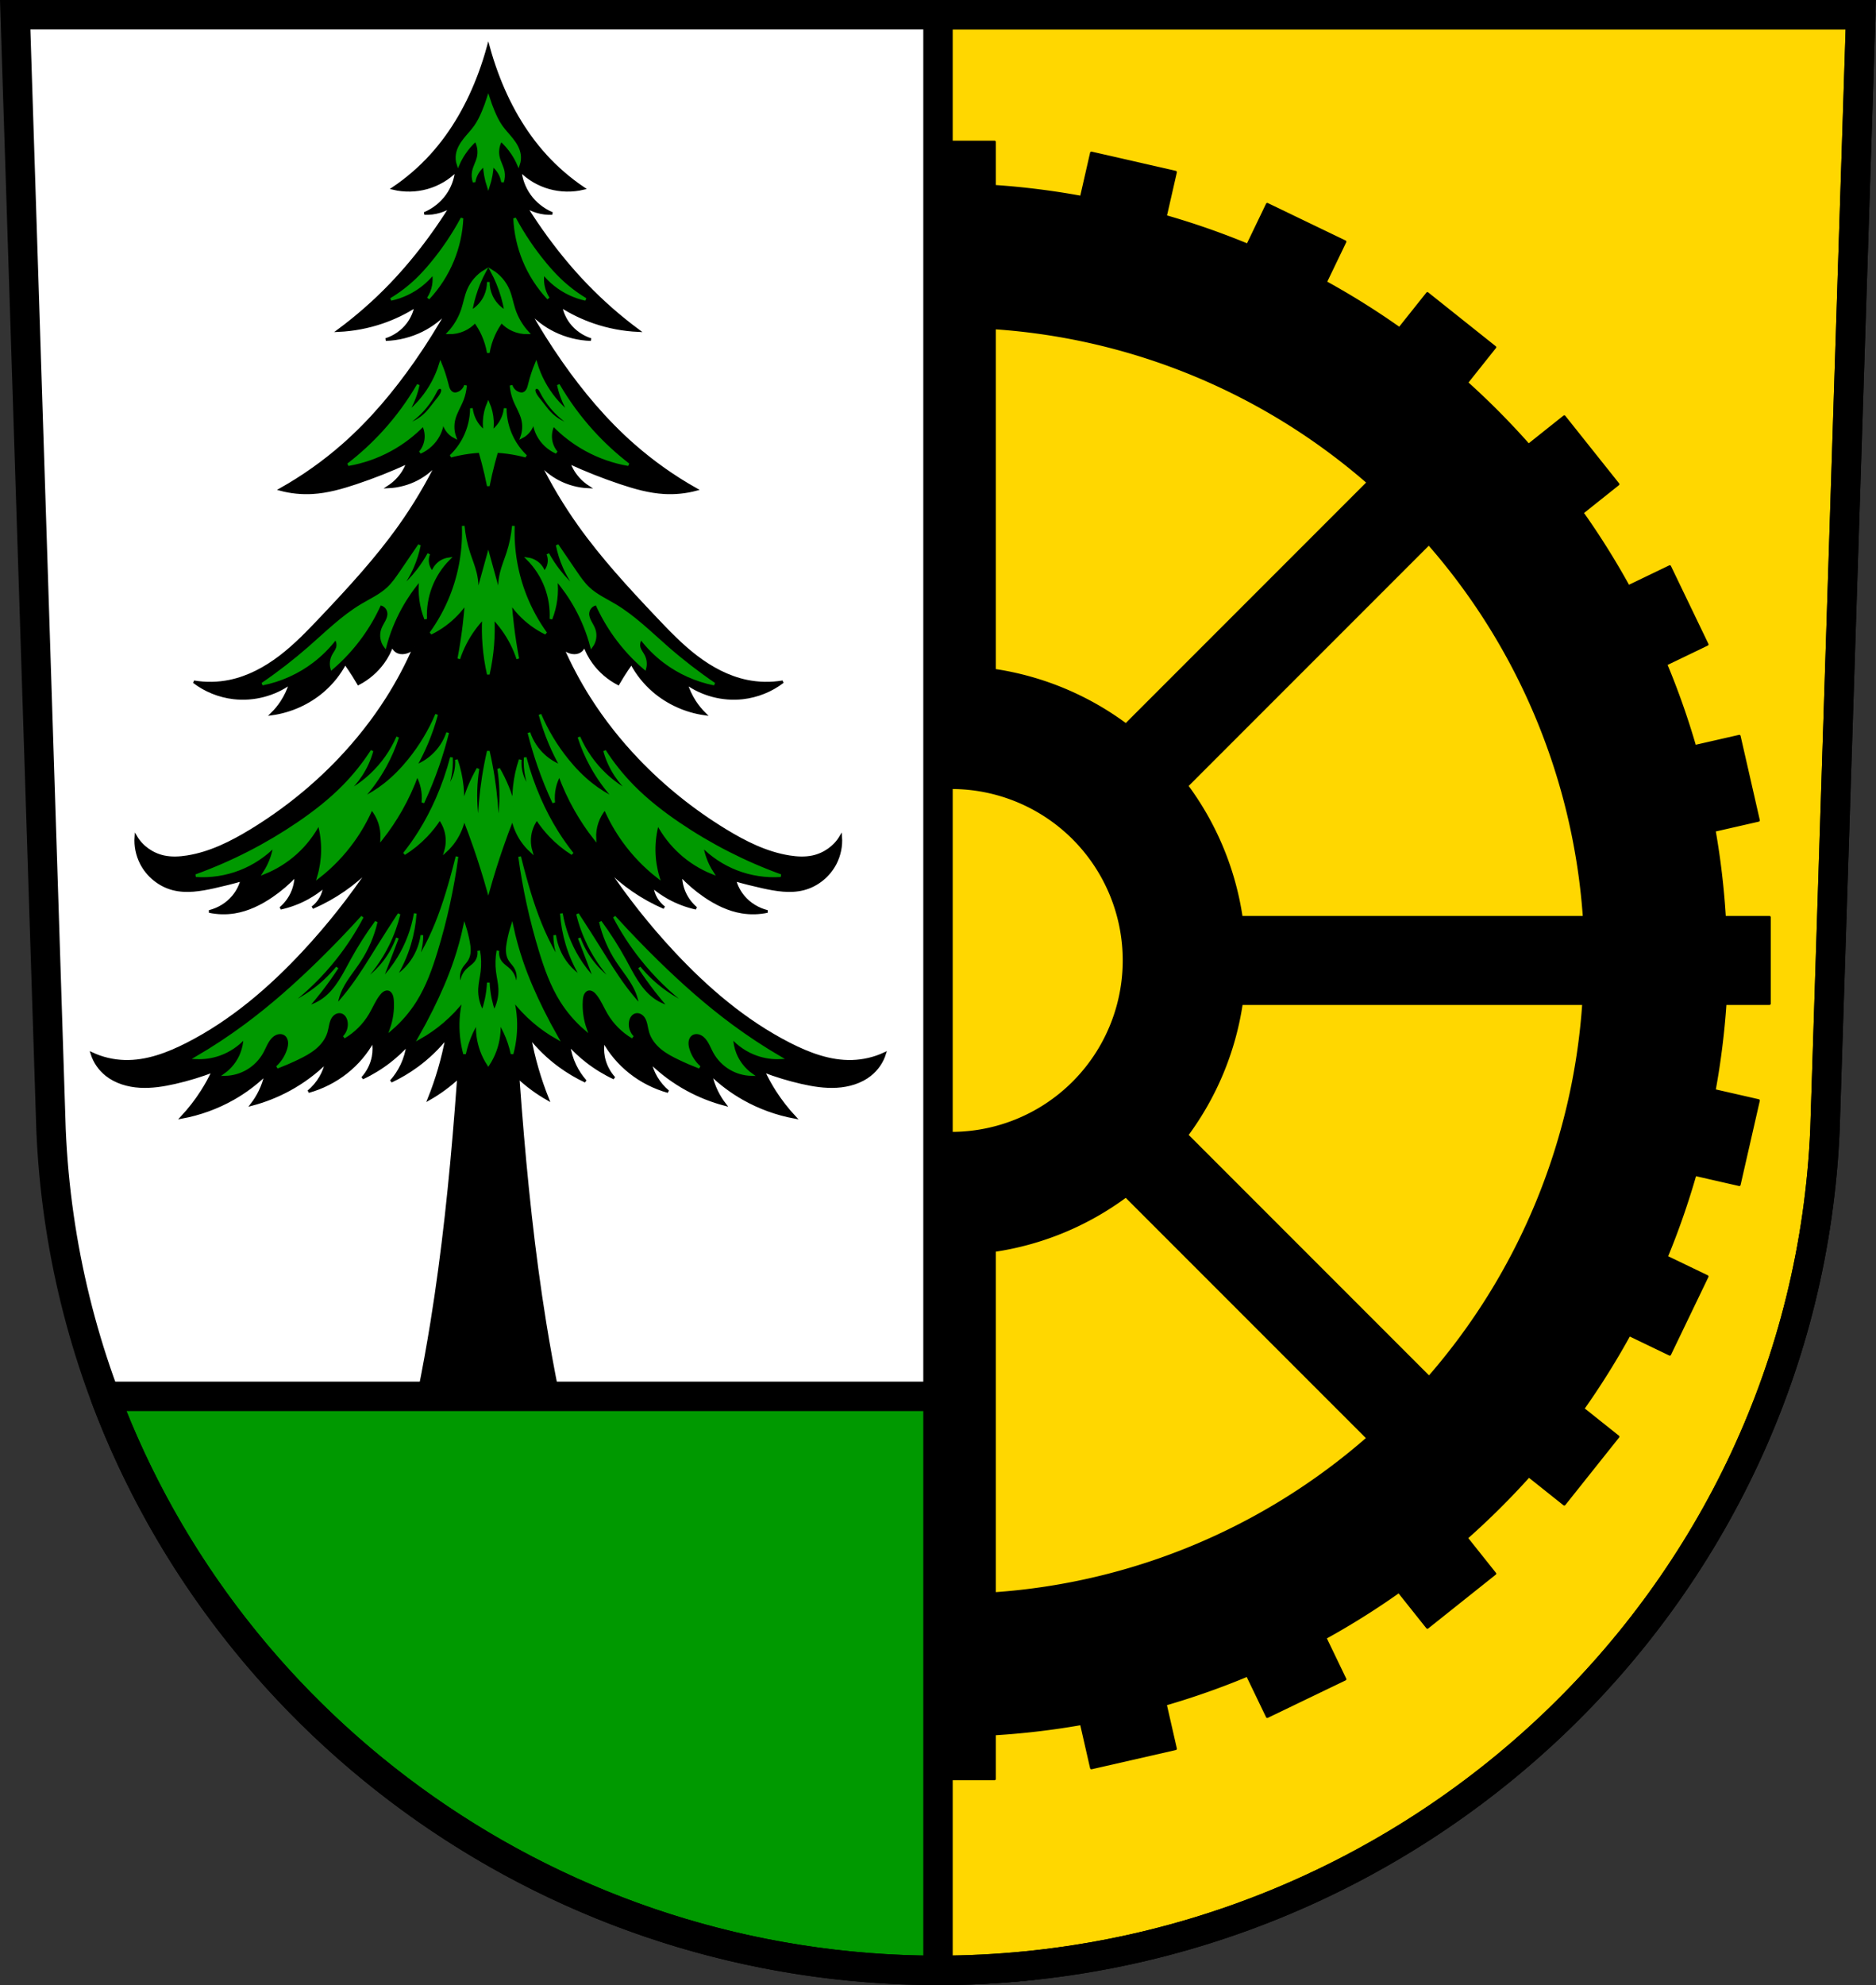
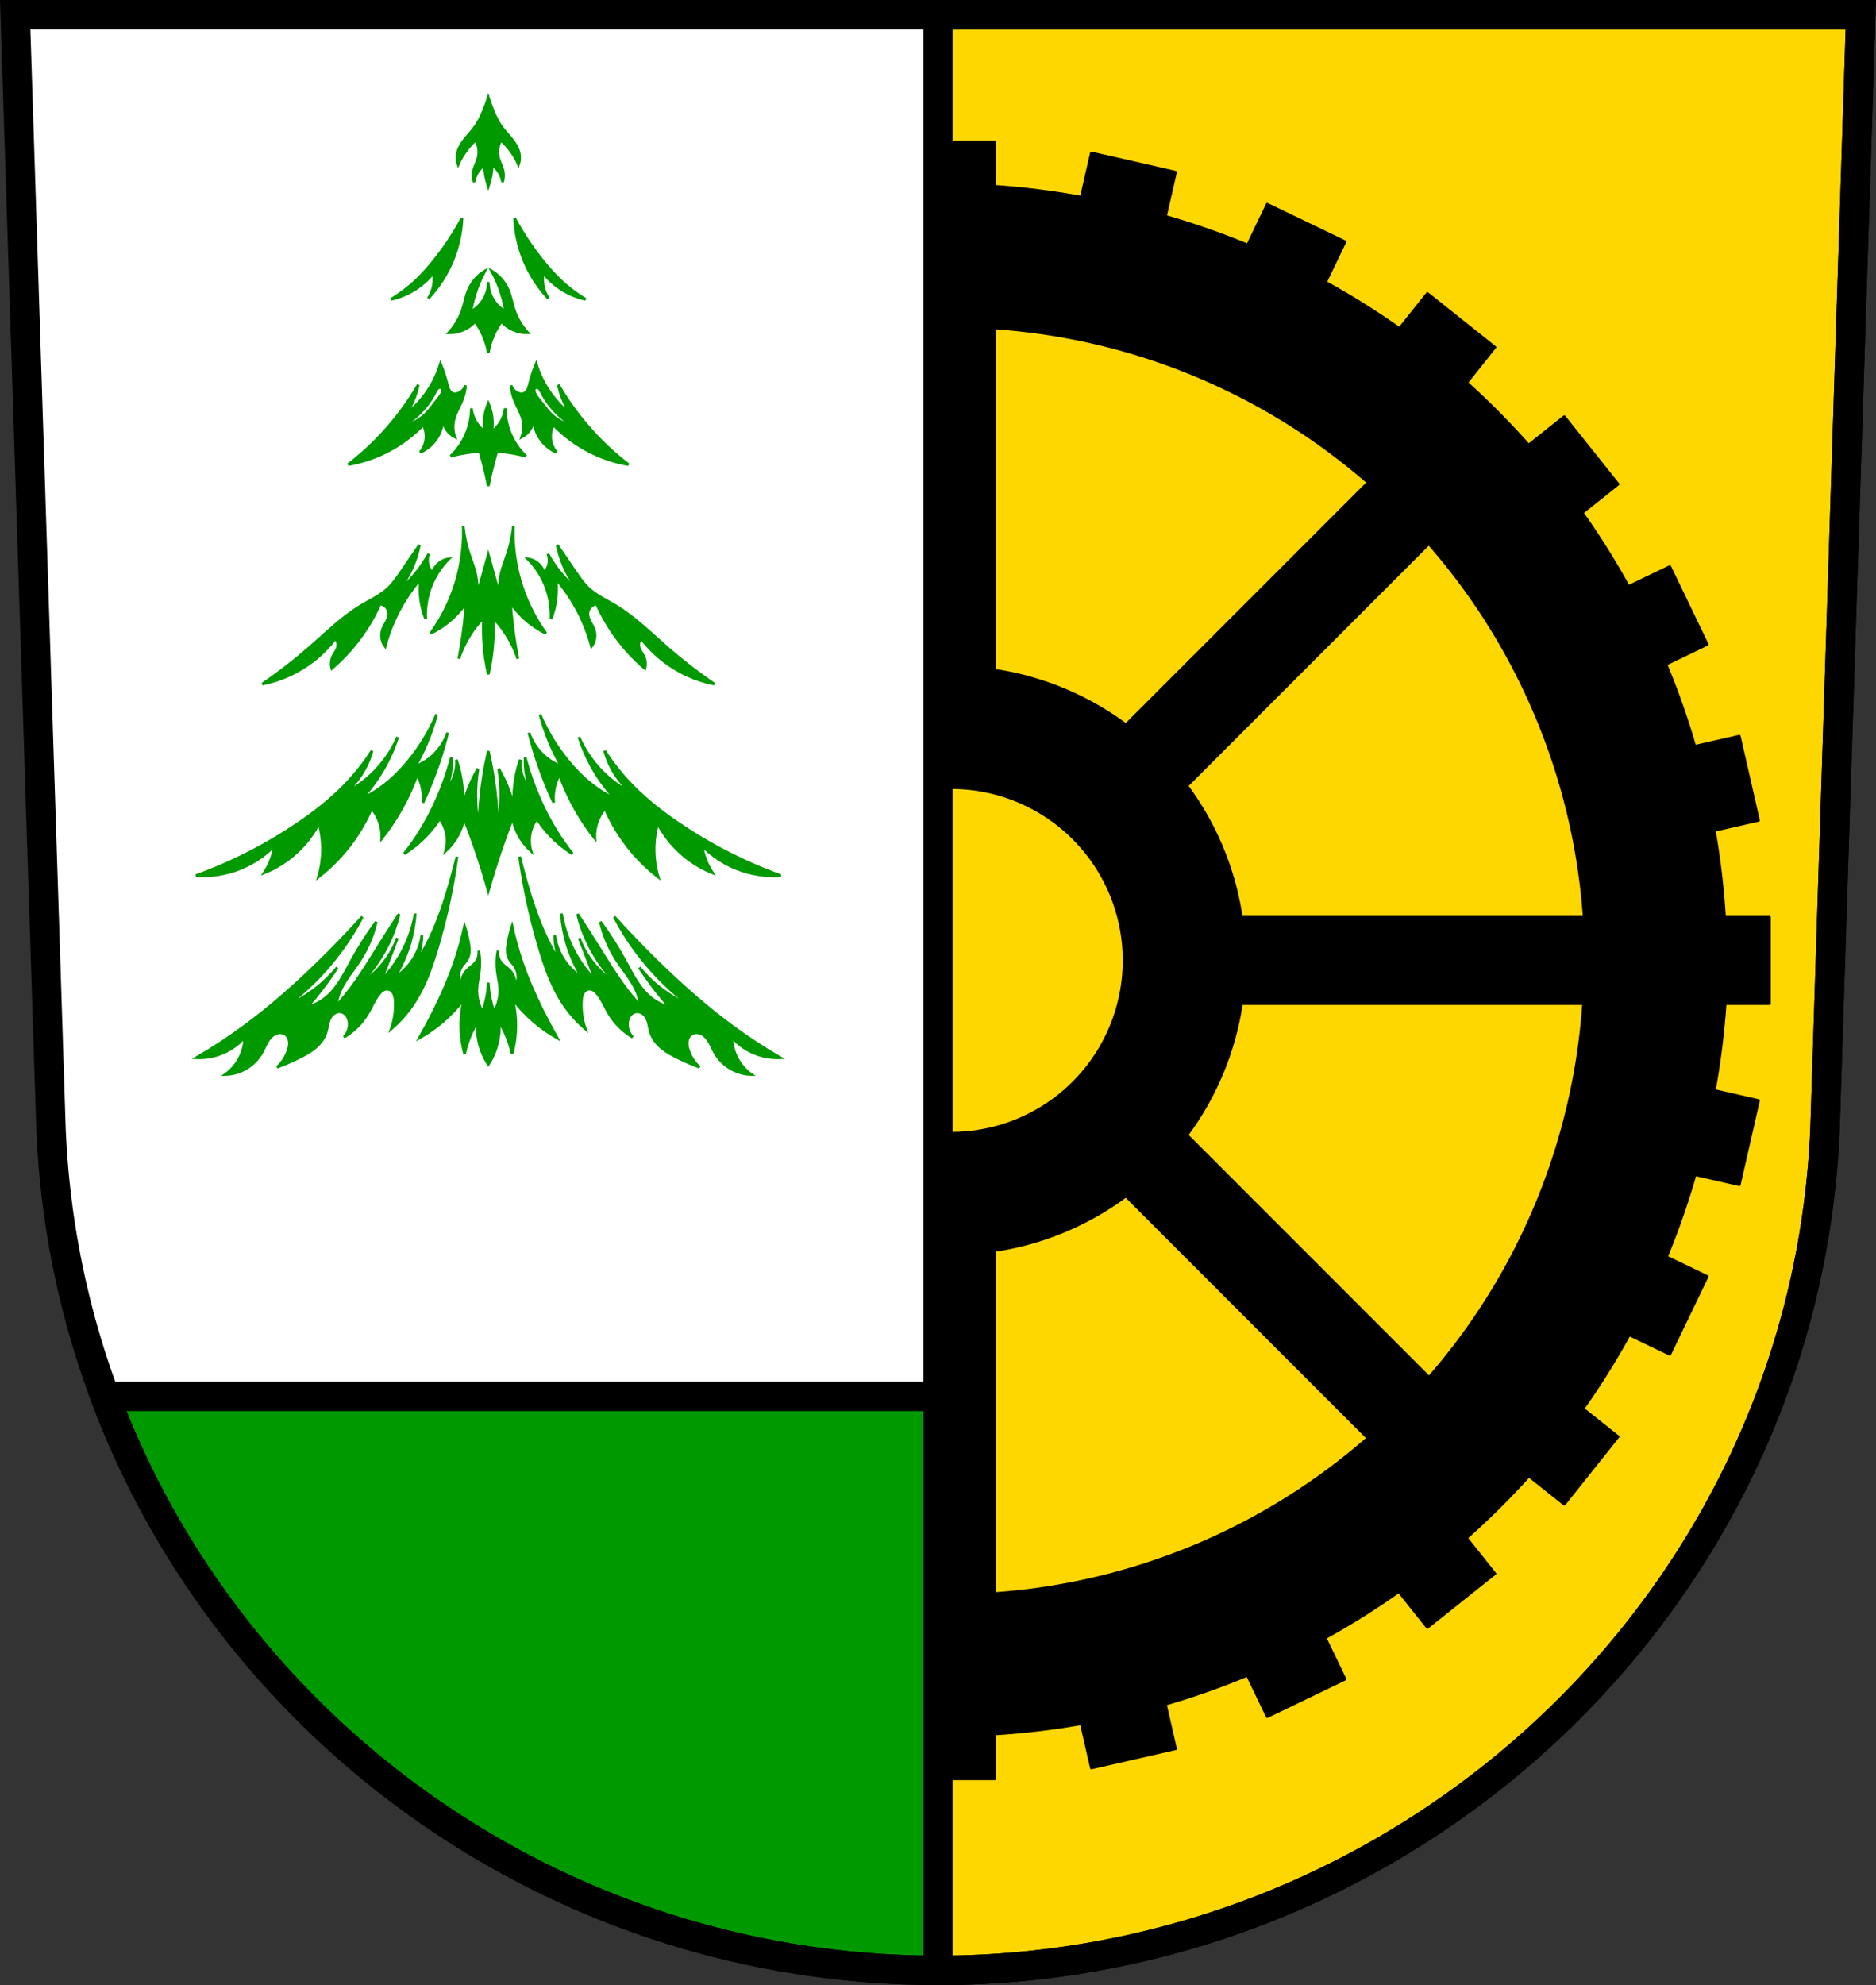
<svg xmlns="http://www.w3.org/2000/svg" version="1.1" id="svg11107" viewBox="0 0 701.334 741.769" height="209.344mm" width="197.932mm">
  <rect x="0" y="0" width="701.334" height="741.769" fill="#333333" stroke="none" />
  <defs id="defs11109">
    
    
    
    
    
    
    
    
    
    
    
    
    
    
    
    
    
    
    
    
    
    
    
    
    
    
    
    
    
    
  </defs>
  <g transform="translate(-7.447,-10.621)" id="layer1">
    <path id="path10563-0-0" d="m 13.126,16.121 13.398,416.624 c 7.415,175.25 153.92,314.046 331.589,314.144 177.51,-0.215 324.069,-139.061 331.589,-314.144 l 13.398,-416.624 -344.979,0 z" style="fill:#ffffff;fill-rule:evenodd;stroke:none;stroke-width:11;stroke-opacity:1" />
-     <path id="path12758" transform="translate(7.447,10.621)" d="M 182.551 17.354 C 181.633 20.737 180.561 24.08 179.342 27.373 C 175.202 38.559 169.288 49.224 161.158 58.143 C 156.953 62.755 152.175 66.879 146.959 70.4 C 151.117 71.4 155.55 71.316 159.664 70.16 C 163.829 68.99 167.657 66.723 170.625 63.67 C 170.332 67.016 169.116 70.283 167.137 73.045 C 165.03 75.985 162.063 78.344 158.668 79.775 C 160.602 79.853 162.548 79.609 164.396 79.055 C 165.891 78.607 167.32 77.957 168.631 77.131 C 166.125 81.15 163.466 85.081 160.66 88.91 C 156.157 95.055 151.275 100.945 145.965 106.457 C 139.995 112.654 133.487 118.369 126.533 123.523 C 132.133 123.267 137.693 122.21 142.975 120.398 C 147.359 118.894 151.55 116.871 155.428 114.389 C 154.98 116.813 153.95 119.135 152.439 121.119 C 150.401 123.796 147.486 125.843 144.219 126.889 C 148.886 126.735 153.516 125.577 157.672 123.523 C 161.483 121.64 164.894 119.007 167.635 115.832 C 163.897 122.508 159.821 129.009 155.428 135.303 C 147.575 146.554 138.67 157.179 128.275 166.311 C 121.102 172.612 113.241 178.181 104.861 182.896 C 108.743 183.925 112.8 184.333 116.818 184.098 C 122.365 183.773 127.757 182.242 133.01 180.492 C 139.631 178.286 146.121 175.717 152.439 172.801 C 151.999 174.06 151.413 175.272 150.695 176.406 C 149.308 178.6 147.424 180.501 145.215 181.936 C 148.948 181.76 152.638 180.766 155.926 179.051 C 158.901 177.498 161.548 175.358 163.65 172.801 C 159.573 181.075 154.82 189.04 149.451 196.598 C 140.74 208.861 130.451 219.996 120.057 230.971 C 115.258 236.037 110.406 241.103 104.83 245.365 C 99.255 249.628 92.883 253.088 85.928 254.527 C 81.516 255.441 76.921 255.523 72.477 254.768 C 76.752 258.056 81.994 260.163 87.424 260.777 C 94.865 261.619 102.612 259.598 108.598 255.25 C 107.863 257.704 106.769 260.058 105.359 262.221 C 104.287 263.865 103.032 265.399 101.623 266.787 C 108.709 265.796 115.471 262.744 120.803 258.133 C 124.174 255.217 126.979 251.693 129.025 247.797 C 130.155 249.367 131.235 250.972 132.264 252.605 C 132.863 253.557 133.442 254.519 134.006 255.49 C 137.66 253.584 140.844 250.843 143.223 247.557 C 144.717 245.493 145.896 243.218 146.711 240.826 C 146.766 241.457 147.008 242.073 147.402 242.58 C 147.796 243.087 148.339 243.483 148.951 243.711 C 149.899 244.064 150.972 244.003 151.941 243.711 C 153.1 243.362 154.15 242.687 154.93 241.789 C 152.04 248.438 148.623 254.871 144.717 261.018 C 139.534 269.172 133.494 276.814 126.781 283.854 C 117.092 294.014 105.997 302.919 93.9 310.295 C 86.522 314.794 78.598 318.785 69.986 320.15 C 67.101 320.608 64.122 320.762 61.268 320.15 C 56.91 319.218 53.012 316.442 50.805 312.699 C 50.556 316.077 51.252 319.515 52.799 322.555 C 55.157 327.19 59.579 330.858 64.754 332.17 C 69.708 333.426 74.955 332.547 79.949 331.447 C 83.465 330.673 86.957 329.793 90.414 328.805 C 89.82 331.081 88.706 333.23 87.176 335.055 C 84.905 337.762 81.707 339.731 78.207 340.582 C 81.307 341.246 84.541 341.328 87.674 340.822 C 92.74 340.004 97.434 337.68 101.623 334.812 C 104.892 332.575 107.904 329.991 110.59 327.121 C 110.594 329.433 110.081 331.744 109.096 333.852 C 108.111 335.956 106.658 337.855 104.861 339.381 C 108.438 338.596 111.892 337.295 115.074 335.535 C 117.298 334.306 119.387 332.852 121.301 331.207 C 121.14 332.808 120.628 334.376 119.807 335.775 C 119.048 337.069 118.027 338.219 116.818 339.141 C 120.932 337.36 124.861 335.182 128.527 332.65 C 132.122 330.168 135.461 327.345 138.488 324.236 C 131.069 335.349 122.733 345.891 113.58 355.727 C 100.977 369.27 86.66 381.586 69.986 390.1 C 62.726 393.807 54.781 396.822 46.57 396.59 C 42.352 396.47 38.161 395.48 34.363 393.705 C 35.326 396.793 37.26 399.594 39.844 401.639 C 43.312 404.384 47.821 405.703 52.299 405.965 C 56.736 406.225 61.176 405.509 65.502 404.521 C 70.336 403.418 75.087 401.971 79.701 400.195 C 78.465 402.844 77.05 405.415 75.467 407.887 C 73.281 411.299 70.777 414.522 67.994 417.502 C 74.737 416.255 81.256 413.887 87.176 410.531 C 91.628 408.008 95.74 404.929 99.381 401.396 C 98.907 403.636 98.15 405.82 97.137 407.887 C 96.307 409.579 95.307 411.193 94.15 412.695 C 99.011 411.411 103.706 409.549 108.1 407.166 C 113.228 404.385 117.94 400.893 122.049 396.83 C 121.616 398.849 120.857 400.804 119.807 402.6 C 118.641 404.593 117.118 406.389 115.324 407.887 C 120.497 406.442 125.36 403.972 129.523 400.676 C 133.611 397.439 137.019 393.41 139.486 388.898 C 139.865 390.879 139.865 392.927 139.486 394.908 C 138.928 397.833 137.536 400.605 135.502 402.84 C 139.137 401.139 142.571 399.038 145.715 396.59 C 148.14 394.702 150.393 392.607 152.439 390.34 C 152.113 392.995 151.355 395.601 150.199 398.031 C 149.168 400.2 147.822 402.229 146.213 404.041 C 149.636 402.43 152.893 400.497 155.926 398.273 C 160.112 395.205 163.867 391.585 167.051 387.549 C 166.315 391.556 165.372 395.529 164.23 399.447 C 163.125 403.243 161.833 406.989 160.357 410.666 C 164.361 408.39 168.08 405.651 171.42 402.533 C 171.137 406.482 170.842 410.43 170.531 414.377 C 168.427 441.077 165.667 467.742 161.396 494.182 C 159.968 503.026 158.372 511.843 156.59 520.623 C 155.252 527.216 153.81 533.787 152.264 540.334 L 182.551 532.162 L 212.838 540.334 C 211.292 533.787 209.848 527.216 208.51 520.623 C 206.728 511.843 205.131 503.026 203.703 494.182 C 199.433 467.742 196.672 441.077 194.568 414.377 C 194.257 410.429 193.962 406.481 193.68 402.531 C 197.02 405.65 200.74 408.389 204.744 410.666 C 203.268 406.989 201.977 403.243 200.871 399.447 C 199.73 395.529 198.787 391.556 198.051 387.549 C 201.235 391.585 204.99 395.205 209.176 398.273 C 212.208 400.497 215.465 402.43 218.889 404.041 C 217.28 402.229 215.935 400.2 214.904 398.031 C 213.749 395.601 212.989 392.995 212.662 390.34 C 214.709 392.607 216.961 394.702 219.387 396.59 C 222.531 399.038 225.964 401.139 229.6 402.84 C 227.566 400.605 226.174 397.833 225.615 394.908 C 225.237 392.927 225.237 390.879 225.615 388.898 C 228.083 393.41 231.493 397.439 235.58 400.676 C 239.743 403.972 244.604 406.442 249.777 407.887 C 247.983 406.389 246.461 404.593 245.295 402.6 C 244.245 400.804 243.485 398.849 243.053 396.83 C 247.161 400.893 251.874 404.385 257.002 407.166 C 261.395 409.549 266.091 411.411 270.951 412.695 C 269.794 411.193 268.795 409.579 267.965 407.887 C 266.952 405.82 266.195 403.636 265.721 401.396 C 269.361 404.929 273.474 408.008 277.926 410.531 C 283.846 413.887 290.367 416.255 297.109 417.502 C 294.326 414.522 291.82 411.299 289.635 407.887 C 288.052 405.415 286.639 402.844 285.402 400.195 C 290.017 401.971 294.765 403.418 299.6 404.521 C 303.925 405.509 308.364 406.225 312.801 405.965 C 317.278 405.703 321.789 404.384 325.258 401.639 C 327.842 399.594 329.776 396.793 330.738 393.705 C 326.94 395.48 322.75 396.47 318.531 396.59 C 310.321 396.822 302.375 393.807 295.115 390.1 C 278.442 381.586 264.127 369.27 251.523 355.727 C 242.371 345.891 234.032 335.349 226.613 324.236 C 229.64 327.345 232.979 330.168 236.574 332.65 C 240.24 335.182 244.172 337.36 248.285 339.141 C 247.076 338.219 246.054 337.069 245.295 335.775 C 244.474 334.376 243.962 332.808 243.801 331.207 C 245.714 332.852 247.804 334.306 250.027 335.535 C 253.21 337.295 256.664 338.596 260.24 339.381 C 258.444 337.855 256.99 335.956 256.006 333.852 C 255.02 331.744 254.508 329.433 254.512 327.121 C 257.198 329.991 260.21 332.575 263.479 334.812 C 267.668 337.68 272.362 340.004 277.428 340.822 C 280.56 341.328 283.794 341.246 286.895 340.582 C 283.395 339.731 280.197 337.762 277.926 335.055 C 276.395 333.23 275.282 331.081 274.688 328.805 C 278.145 329.793 281.635 330.673 285.15 331.447 C 290.145 332.547 295.393 333.426 300.348 332.17 C 305.523 330.858 309.945 327.19 312.303 322.555 C 313.849 319.515 314.546 316.077 314.297 312.699 C 312.089 316.442 308.191 319.218 303.834 320.15 C 300.979 320.762 298.001 320.608 295.115 320.15 C 286.503 318.785 278.579 314.794 271.201 310.295 C 259.105 302.919 248.01 294.014 238.32 283.854 C 231.607 276.814 225.567 269.172 220.385 261.018 C 216.479 254.871 213.061 248.438 210.172 241.789 C 210.952 242.687 212.002 243.362 213.16 243.711 C 214.129 244.003 215.203 244.064 216.15 243.711 C 216.763 243.483 217.305 243.087 217.699 242.58 C 218.093 242.073 218.335 241.457 218.391 240.826 C 219.205 243.218 220.385 245.493 221.879 247.557 C 224.258 250.843 227.441 253.584 231.096 255.49 C 231.659 254.519 232.239 253.557 232.838 252.605 C 233.866 250.972 234.946 249.367 236.076 247.797 C 238.123 251.693 240.928 255.217 244.299 258.133 C 249.631 262.744 256.392 265.796 263.479 266.787 C 262.069 265.399 260.815 263.865 259.742 262.221 C 258.332 260.058 257.239 257.704 256.504 255.25 C 262.489 259.598 270.237 261.619 277.678 260.777 C 283.108 260.163 288.349 258.056 292.625 254.768 C 288.181 255.523 283.586 255.441 279.174 254.527 C 272.219 253.088 265.849 249.628 260.273 245.365 C 254.698 241.103 249.844 236.037 245.045 230.971 C 234.651 219.996 224.362 208.861 215.65 196.598 C 210.282 189.04 205.529 181.075 201.451 172.801 C 203.553 175.358 206.2 177.498 209.176 179.051 C 212.464 180.766 216.153 181.76 219.887 181.936 C 217.677 180.501 215.794 178.6 214.406 176.406 C 213.689 175.272 213.102 174.06 212.662 172.801 C 218.981 175.717 225.471 178.286 232.092 180.492 C 237.344 182.242 242.739 183.773 248.285 184.098 C 252.303 184.333 256.359 183.925 260.24 182.896 C 251.861 178.181 243.999 172.612 236.826 166.311 C 226.431 157.179 217.526 146.553 209.674 135.303 C 205.281 129.009 201.205 122.508 197.467 115.832 C 200.208 119.007 203.618 121.64 207.43 123.523 C 211.586 125.577 216.216 126.735 220.883 126.889 C 217.615 125.843 214.7 123.796 212.662 121.119 C 211.152 119.135 210.121 116.813 209.674 114.389 C 213.552 116.871 217.742 118.894 222.127 120.398 C 227.409 122.21 232.969 123.267 238.568 123.523 C 231.615 118.369 225.109 112.654 219.139 106.457 C 213.828 100.945 208.944 95.055 204.441 88.91 C 201.635 85.081 198.976 81.15 196.471 77.131 C 197.781 77.957 199.21 78.607 200.705 79.055 C 202.553 79.609 204.502 79.853 206.436 79.775 C 203.041 78.344 200.071 75.985 197.965 73.045 C 195.986 70.283 194.77 67.016 194.477 63.67 C 197.444 66.723 201.273 68.99 205.438 70.16 C 209.552 71.316 213.985 71.4 218.143 70.4 C 212.926 66.879 208.148 62.755 203.943 58.143 C 195.813 49.224 189.9 38.559 185.76 27.373 C 184.541 24.08 183.469 20.737 182.551 17.354 z" style="fill:#000000;fill-rule:evenodd;stroke:#000000;stroke-width:1px;stroke-linecap:butt;stroke-linejoin:miter;stroke-opacity:1" />
    <path id="rect7697-5" transform="translate(7.447,10.621)" d="M 39.258 521.777 C 86.163 647.197 208.418 736.191 350.666 736.27 C 362.543 736.255 374.276 735.6 385.844 734.375 L 385.844 521.777 L 39.258 521.777 z" style="opacity:1;fill:#009900;fill-opacity:1;fill-rule:nonzero;stroke:#000000;stroke-width:11;stroke-linecap:round;stroke-linejoin:round;stroke-miterlimit:4;stroke-dasharray:none;stroke-dashoffset:0;stroke-opacity:1" />
    <path id="rect11749" transform="translate(7.447,10.621)" d="M 350.666 5.5 L 350.666 736.27 C 528.176 736.055 674.736 597.208 682.256 422.125 L 695.654 5.5 L 350.676 5.5 L 350.666 5.5 z" style="opacity:1;fill:#ffd700;fill-opacity:1;fill-rule:nonzero;stroke:#000000;stroke-width:11;stroke-linecap:round;stroke-linejoin:round;stroke-miterlimit:4;stroke-dasharray:none;stroke-dashoffset:0;stroke-opacity:1" />
    <path id="path10563-0" d="m 13.126,16.121 13.398,416.624 c 7.415,175.25 153.92,314.046 331.589,314.144 177.51,-0.215 324.069,-139.061 331.589,-314.144 l 13.398,-416.624 -344.979,0 z" style="fill:none;fill-rule:evenodd;stroke:#000000;stroke-width:11;stroke-opacity:1" />
    <path id="path11782" d="m 668.933,353.374 -16.781,0 a 289.847,289.847 0 0 0 -3.826,-32.445 l 16.525,-3.773 -7.182,-31.449 -16.629,3.797 a 289.847,289.847 0 0 0 -10.801,-30.668 l 15.432,-7.428 -13.992,-29.068 -15.447,7.436 a 289.847,289.847 0 0 0 -17.275,-27.562 l 13.387,-10.668 -20.102,-25.229 -13.334,10.623 a 289.847,289.847 0 0 0 -23.146,-23.332 l 10.541,-13.23 -25.229,-20.102 -10.441,13.104 a 289.847,289.847 0 0 0 -27.645,-17.293 l 7.291,-15.146 -29.068,-13.99 -7.326,15.223 a 289.847,289.847 0 0 0 -30.742,-10.705 l 3.772,-16.516 -31.451,-7.182 -3.771,16.518 a 289.847,289.847 0 0 0 -32.449,-4.055 l 0,-16.547 -16.129,0 0,241.262 a 64.559,64.559 0 0 1 64.559,64.558 64.559,64.559 0 0 1 -64.559,64.561 l 0,241.262 16.129,0 0,-16.781 a 289.847,289.847 0 0 0 32.447,-3.826 l 3.773,16.525 31.451,-7.18 -3.797,-16.633 a 289.847,289.847 0 0 0 30.666,-10.799 l 7.428,15.432 29.068,-13.99 -7.436,-15.449 a 289.847,289.847 0 0 0 27.562,-17.275 l 10.668,13.387 25.229,-20.102 -10.625,-13.334 a 289.847,289.847 0 0 0 23.334,-23.147 l 13.23,10.541 20.102,-25.229 -13.104,-10.441 a 289.847,289.847 0 0 0 17.293,-27.643 l 15.146,7.291 13.992,-29.068 -15.225,-7.328 a 289.847,289.847 0 0 0 10.703,-30.742 l 16.52,3.771 7.182,-31.449 -16.52,-3.771 a 289.847,289.847 0 0 0 4.055,-32.451 l 16.547,0 0,-32.26 0,-0.002 z m -69.236,0 -128.191,0 a 109.724,109.724 0 0 0 -20.338,-49.113 l 90.447,-90.447 a 237.155,237.155 0 0 1 58.082,139.561 z m -0.238,32.262 a 237.155,237.155 0 0 1 -57.756,139.648 l -90.527,-90.527 a 109.724,109.724 0 0 0 20.369,-49.121 l 127.914,0 z m -80.568,-194.723 -90.529,90.529 a 109.724,109.724 0 0 0 -49.119,-20.369 l 0,-127.914 a 237.155,237.155 0 0 1 139.649,57.754 z m -0.088,357.094 a 237.155,237.155 0 0 1 -139.561,58.082 l 0,-128.189 a 109.724,109.724 0 0 0 49.115,-20.338 l 90.445,90.445 z" style="opacity:1;fill:#000000;fill-opacity:1;fill-rule:nonzero;stroke:#000000;stroke-width:1;stroke-linecap:round;stroke-linejoin:round;stroke-miterlimit:4;stroke-dasharray:none;stroke-dashoffset:0;stroke-opacity:1" />
    <path id="path12804-1" transform="translate(7.447,10.621)" d="M 182.551 36.486 C 181.994 38.242 181.358 39.973 180.646 41.672 C 179.832 43.617 178.911 45.531 177.693 47.252 C 176.481 48.965 174.993 50.462 173.693 52.109 C 172.394 53.757 171.26 55.617 170.932 57.689 C 170.731 58.96 170.844 60.279 171.26 61.496 C 171.897 60.03 172.666 58.622 173.557 57.295 C 174.77 55.487 176.207 53.829 177.824 52.371 C 178.953 54.334 179.291 56.738 178.744 58.936 C 178.303 60.711 177.318 62.325 176.971 64.121 C 176.722 65.406 176.815 66.755 177.234 67.994 C 177.419 66.819 177.822 65.678 178.416 64.646 C 179.078 63.497 179.977 62.486 181.041 61.693 C 181.114 62.992 181.267 64.287 181.5 65.566 C 181.755 66.967 182.107 68.349 182.551 69.701 C 182.994 68.349 183.346 66.967 183.602 65.566 C 183.835 64.287 183.988 62.992 184.061 61.693 C 185.125 62.486 186.024 63.497 186.686 64.646 C 187.279 65.678 187.682 66.819 187.867 67.994 C 188.287 66.755 188.379 65.406 188.131 64.121 C 187.783 62.325 186.799 60.711 186.357 58.936 C 185.811 56.738 186.148 54.334 187.277 52.371 C 188.895 53.829 190.332 55.487 191.545 57.295 C 192.435 58.622 193.205 60.03 193.842 61.496 C 194.257 60.279 194.371 58.96 194.17 57.689 C 193.842 55.617 192.708 53.757 191.408 52.109 C 190.109 50.462 188.62 48.965 187.408 47.252 C 186.19 45.531 185.27 43.617 184.455 41.672 C 183.743 39.973 183.107 38.242 182.551 36.486 z M 172.715 81.578 C 169.484 87.587 165.653 93.274 161.297 98.525 C 159.594 100.578 157.81 102.565 155.889 104.414 C 152.937 107.253 149.664 109.758 146.152 111.865 C 150.305 110.968 154.245 109.102 157.57 106.457 C 159.214 105.149 160.71 103.654 162.018 102.01 C 162.3 103.555 162.3 105.152 162.018 106.697 C 161.705 108.406 161.048 110.053 160.096 111.506 C 163.964 107.382 167.074 102.549 169.229 97.322 C 171.287 92.328 172.473 86.975 172.715 81.578 z M 192.389 81.578 C 192.63 86.975 193.814 92.328 195.873 97.322 C 198.028 102.55 201.14 107.382 205.008 111.506 C 204.055 110.053 203.396 108.406 203.084 106.697 C 202.802 105.152 202.802 103.555 203.084 102.01 C 204.392 103.654 205.887 105.149 207.531 106.457 C 210.856 109.102 214.797 110.968 218.949 111.865 C 215.438 109.758 212.166 107.253 209.215 104.414 C 207.293 102.565 205.507 100.578 203.805 98.525 C 199.449 93.274 195.62 87.587 192.389 81.578 z M 181.229 101.289 C 178.517 102.942 176.341 105.459 175.098 108.381 C 174.114 110.692 173.715 113.204 172.936 115.592 C 171.874 118.844 170.097 121.86 167.768 124.365 C 169.66 124.42 171.563 124.047 173.295 123.283 C 174.935 122.56 176.421 121.488 177.623 120.158 C 178.754 121.694 179.723 123.348 180.508 125.086 C 181.476 127.229 182.164 129.497 182.551 131.816 C 182.937 129.497 183.626 127.229 184.594 125.086 C 185.379 123.348 186.348 121.694 187.479 120.158 C 188.681 121.488 190.165 122.56 191.805 123.283 C 193.537 124.047 195.441 124.42 197.334 124.365 C 195.005 121.86 193.228 118.844 192.166 115.592 C 191.386 113.204 190.985 110.692 190.002 108.381 C 188.759 105.459 186.584 102.942 183.873 101.289 C 185.474 104.27 186.765 107.418 187.719 110.664 C 188.275 112.558 188.717 114.484 189.041 116.432 C 186.665 115.123 184.733 113.022 183.631 110.543 C 182.91 108.923 182.541 107.148 182.551 105.375 C 182.561 107.148 182.189 108.923 181.469 110.543 C 180.367 113.022 178.437 115.123 176.061 116.432 C 176.384 114.484 176.826 112.558 177.383 110.664 C 178.336 107.418 179.627 104.27 181.229 101.289 z M 164.668 135.949 C 163.222 140.722 160.823 145.203 157.65 149.051 C 155.946 151.118 154.02 153.002 151.918 154.664 C 153.137 152.748 154.16 150.707 154.961 148.582 C 155.549 147.022 156.017 145.418 156.363 143.787 C 152.741 150.023 148.46 155.874 143.613 161.215 C 139.51 165.737 135.003 169.893 130.162 173.615 C 135.68 172.664 141.036 170.799 145.951 168.117 C 150.487 165.643 154.647 162.476 158.236 158.76 C 159.118 160.475 159.448 162.465 159.17 164.373 C 158.92 166.088 158.184 167.729 157.066 169.053 C 160.001 167.764 162.477 165.456 163.969 162.619 C 164.99 160.677 165.554 158.497 165.605 156.303 C 165.654 157.839 166.146 159.359 167.008 160.631 C 167.775 161.763 168.833 162.697 170.051 163.32 C 169.303 161.233 169.178 158.927 169.699 156.771 C 170.336 154.134 171.881 151.815 172.857 149.283 C 173.506 147.6 173.9 145.819 174.025 144.02 C 173.611 145.358 172.539 146.477 171.219 146.945 C 170.657 147.145 170.039 147.23 169.467 147.062 C 169.104 146.956 168.775 146.752 168.5 146.492 C 168.225 146.233 168.001 145.919 167.826 145.584 C 167.476 144.915 167.307 144.169 167.125 143.436 C 166.492 140.884 165.67 138.38 164.668 135.949 z M 200.432 135.949 C 199.43 138.38 198.607 140.884 197.975 143.436 C 197.793 144.169 197.626 144.915 197.275 145.584 C 197.1 145.919 196.878 146.233 196.604 146.492 C 196.329 146.752 195.999 146.956 195.637 147.062 C 195.065 147.23 194.443 147.144 193.881 146.945 C 192.56 146.477 191.488 145.358 191.074 144.02 C 191.199 145.819 191.595 147.6 192.244 149.283 C 193.22 151.815 194.767 154.134 195.404 156.771 C 195.925 158.927 195.799 161.233 195.051 163.32 C 196.268 162.697 197.326 161.763 198.094 160.631 C 198.956 159.359 199.449 157.839 199.498 156.303 C 199.549 158.497 200.112 160.677 201.133 162.619 C 202.624 165.456 205.103 167.764 208.037 169.053 C 206.919 167.729 206.181 166.088 205.932 164.373 C 205.654 162.465 205.986 160.475 206.867 158.76 C 210.457 162.476 214.615 165.643 219.15 168.117 C 224.066 170.799 229.424 172.664 234.941 173.615 C 230.101 169.893 225.592 165.737 221.488 161.215 C 216.642 155.874 212.361 150.023 208.738 143.787 C 209.084 145.418 209.554 147.022 210.143 148.582 C 210.944 150.707 211.962 152.748 213.182 154.664 C 211.079 153.002 209.154 151.118 207.449 149.051 C 204.277 145.203 201.877 140.722 200.432 135.949 z M 164.305 144.799 C 164.553 144.761 164.815 144.809 165.02 144.955 C 165.149 145.048 165.25 145.177 165.318 145.32 C 165.387 145.464 165.422 145.623 165.432 145.781 C 165.45 146.099 165.368 146.413 165.256 146.711 C 164.788 147.951 163.868 148.958 163.031 149.986 C 161.858 151.428 160.809 152.973 159.523 154.314 C 157.207 156.733 154.146 158.427 150.867 159.109 C 153.973 157.264 156.756 154.879 159.055 152.092 C 160.51 150.328 161.773 148.403 162.799 146.359 C 163.024 145.911 163.247 145.442 163.631 145.119 C 163.823 144.958 164.057 144.837 164.305 144.799 z M 200.799 144.799 C 201.047 144.837 201.277 144.958 201.469 145.119 C 201.853 145.442 202.079 145.911 202.305 146.359 C 203.331 148.403 204.594 150.328 206.049 152.092 C 208.348 154.879 211.131 157.264 214.236 159.109 C 210.957 158.427 207.897 156.733 205.58 154.314 C 204.295 152.973 203.241 151.428 202.068 149.986 C 201.232 148.958 200.316 147.951 199.848 146.711 C 199.735 146.413 199.649 146.099 199.668 145.781 C 199.677 145.623 199.713 145.464 199.781 145.32 C 199.85 145.177 199.953 145.048 200.082 144.955 C 200.286 144.809 200.551 144.761 200.799 144.799 z M 182.551 150.688 C 181.662 152.758 181.146 154.988 181.031 157.238 C 180.962 158.606 181.038 159.981 181.264 161.332 C 180.127 160.492 179.136 159.459 178.342 158.291 C 177.186 156.591 176.456 154.603 176.236 152.559 C 176.21 156.404 175.278 160.24 173.543 163.672 C 172.266 166.196 170.558 168.502 168.514 170.457 C 169.482 170.196 170.456 169.962 171.438 169.756 C 174.057 169.205 176.722 168.851 179.395 168.701 C 179.805 170.099 180.194 171.505 180.562 172.914 C 181.312 175.779 181.975 178.666 182.551 181.57 C 183.126 178.666 183.791 175.779 184.541 172.914 C 184.91 171.505 185.3 170.099 185.711 168.701 C 188.384 168.851 191.046 169.205 193.666 169.756 C 194.647 169.962 195.62 170.196 196.588 170.457 C 194.544 168.502 192.837 166.196 191.561 163.672 C 189.825 160.24 188.895 156.404 188.869 152.559 C 188.65 154.603 187.918 156.591 186.762 158.291 C 185.967 159.459 184.974 160.492 183.838 161.332 C 184.063 159.981 184.144 158.606 184.074 157.238 C 183.96 154.988 183.44 152.758 182.551 150.688 z M 173.174 196.516 C 173.516 205.484 171.954 214.52 168.623 222.854 C 166.671 227.737 164.116 232.381 161.037 236.645 C 164.694 234.865 168.03 232.422 170.83 229.473 C 172.092 228.144 173.244 226.714 174.275 225.199 C 174.067 228.055 173.792 230.905 173.449 233.748 C 172.948 237.905 172.305 242.047 171.52 246.16 C 172.82 242.22 174.735 238.483 177.174 235.127 C 178.268 233.621 179.464 232.191 180.756 230.852 C 180.577 234.251 180.624 237.663 180.895 241.057 C 181.186 244.721 181.741 248.365 182.551 251.951 C 183.36 248.365 183.915 244.721 184.207 241.057 C 184.477 237.663 184.522 234.251 184.344 230.852 C 185.636 232.191 186.835 233.621 187.93 235.127 C 190.369 238.483 192.282 242.22 193.582 246.16 C 192.797 242.047 192.152 237.905 191.65 233.748 C 191.308 230.905 191.033 228.055 190.824 225.199 C 191.856 226.714 193.012 228.144 194.273 229.473 C 197.074 232.422 200.405 234.865 204.062 236.645 C 200.984 232.381 198.431 227.737 196.479 222.854 C 193.147 214.52 191.584 205.484 191.926 196.516 C 191.612 199.934 190.917 203.317 189.857 206.582 C 189.036 209.113 187.995 211.578 187.375 214.166 C 186.664 217.137 186.524 220.244 186.963 223.268 L 184.756 215.27 L 182.551 207.271 L 180.344 215.27 L 178.137 223.268 C 178.575 220.244 178.436 217.137 177.725 214.166 C 177.105 211.578 176.064 209.113 175.242 206.582 C 174.182 203.317 173.487 199.934 173.174 196.516 z M 156.791 203.678 C 154.465 207.118 152.123 210.551 149.77 213.973 C 148.352 216.034 146.916 218.108 145.092 219.82 C 142.246 222.492 138.62 224.138 135.268 226.137 C 128.017 230.46 121.972 236.494 115.613 242.047 C 110.041 246.913 104.18 251.446 98.068 255.615 C 104.838 254.276 111.293 251.372 116.785 247.193 C 120.042 244.715 122.963 241.794 125.441 238.537 C 126.22 239.503 126.489 240.856 126.143 242.047 C 125.82 243.155 125.024 244.057 124.504 245.088 C 123.782 246.52 123.613 248.221 124.037 249.768 C 128.157 246.244 131.855 242.229 135.031 237.836 C 137.779 234.035 140.136 229.951 142.051 225.67 C 142.912 225.779 143.732 226.197 144.324 226.832 C 144.917 227.467 145.275 228.313 145.324 229.18 C 145.386 230.277 144.969 231.344 144.461 232.318 C 143.953 233.293 143.346 234.224 142.986 235.262 C 142.265 237.341 142.646 239.767 143.967 241.527 C 145.301 236.496 147.253 231.631 149.77 227.074 C 151.886 223.242 154.399 219.628 157.256 216.311 C 156.926 218.87 156.926 221.472 157.256 224.031 C 157.576 226.514 158.208 228.958 159.129 231.285 C 158.93 227.236 159.571 223.147 161 219.354 C 162.483 215.417 164.813 211.801 167.785 208.824 C 165.98 209.067 164.277 210.004 163.105 211.398 C 162.473 212.152 161.992 213.033 161.701 213.973 C 161.345 213.621 161.032 213.228 160.768 212.803 C 159.693 211.078 159.512 208.827 160.299 206.953 C 159.132 209.079 157.799 211.114 156.32 213.035 C 154.129 215.882 151.614 218.478 148.836 220.756 C 151.009 218.045 152.823 215.049 154.217 211.867 C 155.367 209.241 156.232 206.489 156.791 203.678 z M 208.312 203.678 C 208.871 206.489 209.732 209.241 210.883 211.867 C 212.277 215.049 214.095 218.045 216.268 220.756 C 213.49 218.478 210.971 215.882 208.779 213.035 C 207.3 211.114 205.968 209.079 204.801 206.953 C 205.587 208.827 205.411 211.078 204.336 212.803 C 204.071 213.228 203.755 213.621 203.398 213.973 C 203.108 213.033 202.627 212.152 201.994 211.398 C 200.823 210.004 199.121 209.067 197.316 208.824 C 200.289 211.801 202.617 215.417 204.1 219.354 C 205.528 223.147 206.171 227.236 205.973 231.285 C 206.894 228.958 207.524 226.514 207.844 224.031 C 208.174 221.472 208.174 218.87 207.844 216.311 C 210.701 219.628 213.214 223.242 215.33 227.074 C 217.847 231.631 219.802 236.496 221.137 241.527 C 222.458 239.767 222.835 237.341 222.113 235.262 C 221.753 234.224 221.146 233.293 220.639 232.318 C 220.131 231.344 219.713 230.277 219.775 229.18 C 219.824 228.313 220.187 227.467 220.779 226.832 C 221.372 226.197 222.189 225.779 223.051 225.67 C 224.966 229.951 227.321 234.035 230.068 237.836 C 233.244 242.229 236.946 246.244 241.066 249.768 C 241.49 248.221 241.319 246.52 240.598 245.088 C 240.078 244.057 239.284 243.155 238.961 242.047 C 238.614 240.856 238.884 239.503 239.662 238.537 C 242.141 241.794 245.061 244.715 248.318 247.193 C 253.81 251.372 260.266 254.276 267.035 255.615 C 260.924 251.446 255.06 246.913 249.488 242.047 C 243.13 236.494 237.087 230.46 229.836 226.137 C 226.483 224.138 222.854 222.492 220.008 219.82 C 218.184 218.108 216.748 216.034 215.33 213.973 C 212.977 210.551 210.638 207.118 208.312 203.678 z M 163.23 266.986 C 160.621 273.104 157.159 278.856 152.975 284.025 C 150.27 287.366 147.256 290.471 143.875 293.125 C 141.161 295.255 138.216 297.088 135.107 298.584 C 138.579 294.836 141.587 290.657 144.041 286.176 C 145.918 282.747 147.472 279.143 148.674 275.424 C 146.361 280.718 142.962 285.533 138.748 289.484 C 135.882 292.172 132.64 294.462 129.15 296.268 C 131.37 294.339 133.327 292.106 134.943 289.65 C 136.782 286.856 138.18 283.774 139.076 280.551 C 136.01 285.308 132.46 289.75 128.492 293.785 C 123.345 299.02 117.521 303.553 111.451 307.682 C 99.593 315.747 86.723 322.323 73.238 327.203 C 78.737 327.579 84.317 326.724 89.451 324.721 C 94.418 322.782 98.96 319.771 102.682 315.953 C 102.439 317.528 102.053 319.082 101.525 320.586 C 100.839 322.544 99.918 324.419 98.785 326.158 C 103.125 324.414 107.152 321.898 110.625 318.766 C 114.116 315.617 117.04 311.845 119.225 307.682 C 120.152 311.014 120.602 314.481 120.551 317.939 C 120.502 321.24 120 324.534 119.062 327.699 C 123.971 323.876 128.328 319.348 131.963 314.299 C 134.71 310.484 137.045 306.371 138.912 302.057 C 140.225 303.614 141.24 305.421 141.889 307.352 C 142.531 309.262 142.816 311.293 142.719 313.307 C 145.346 309.959 147.726 306.417 149.832 302.719 C 152.24 298.49 154.288 294.058 155.951 289.484 C 156.785 290.985 157.403 292.605 157.773 294.281 C 158.181 296.123 158.292 298.03 158.104 299.906 C 160.216 295.375 162.095 290.736 163.729 286.012 C 165.12 281.987 166.334 277.901 167.367 273.77 C 166.261 277.051 164.305 280.041 161.742 282.371 C 159.863 284.08 157.663 285.434 155.291 286.342 C 156.893 283.506 158.33 280.577 159.592 277.574 C 161.039 274.131 162.255 270.591 163.23 266.986 z M 201.869 266.986 C 202.845 270.591 204.065 274.131 205.512 277.574 C 206.774 280.577 208.21 283.506 209.812 286.342 C 207.44 285.434 205.237 284.08 203.357 282.371 C 200.795 280.041 198.843 277.051 197.736 273.77 C 198.769 277.901 199.983 281.987 201.375 286.012 C 203.009 290.736 204.888 295.375 207 299.906 C 206.811 298.03 206.923 296.123 207.33 294.281 C 207.701 292.605 208.317 290.985 209.15 289.484 C 210.813 294.058 212.861 298.49 215.27 302.719 C 217.376 306.417 219.755 309.959 222.383 313.307 C 222.286 311.293 222.569 309.262 223.211 307.352 C 223.86 305.421 224.875 303.614 226.188 302.057 C 228.055 306.371 230.39 310.484 233.137 314.299 C 236.772 319.348 241.132 323.876 246.041 327.699 C 245.103 324.534 244.6 321.24 244.551 317.939 C 244.5 314.481 244.948 311.014 245.875 307.682 C 248.059 311.845 250.988 315.617 254.479 318.766 C 257.951 321.898 261.979 324.414 266.318 326.158 C 265.186 324.419 264.261 322.544 263.574 320.586 C 263.047 319.082 262.661 317.528 262.418 315.953 C 266.14 319.771 270.683 322.782 275.65 324.721 C 280.785 326.724 286.365 327.579 291.863 327.203 C 278.378 322.323 265.508 315.747 253.65 307.682 C 247.58 303.553 241.758 299.02 236.611 293.785 C 232.644 289.75 229.089 285.308 226.023 280.551 C 226.919 283.774 228.321 286.856 230.16 289.65 C 231.777 292.106 233.73 294.339 235.949 296.268 C 232.459 294.462 229.222 292.172 226.355 289.484 C 222.142 285.533 218.742 280.718 216.43 275.424 C 217.632 279.143 219.184 282.747 221.061 286.176 C 223.514 290.657 226.522 294.836 229.994 298.584 C 226.886 297.088 223.938 295.255 221.225 293.125 C 217.843 290.471 214.834 287.366 212.129 284.025 C 207.944 278.856 204.478 273.104 201.869 266.986 z M 182.551 280.697 C 181.824 283.868 181.205 287.064 180.699 290.277 C 179.711 296.561 179.15 302.912 179.02 309.271 C 178.648 307.325 178.37 305.361 178.182 303.389 C 177.668 298.017 177.837 292.581 178.686 287.252 C 177.413 289.471 176.285 291.776 175.32 294.145 C 174.384 296.443 173.599 298.802 172.969 301.203 C 173.114 298.739 173.058 296.264 172.801 293.809 C 172.447 290.435 171.714 287.101 170.617 283.891 C 170.794 286.293 170.384 288.736 169.438 290.951 C 168.781 292.488 167.87 293.913 166.75 295.152 C 167.411 293.524 167.917 291.833 168.262 290.109 C 168.726 287.79 168.898 285.413 168.768 283.051 C 167.384 288.336 165.582 293.511 163.387 298.514 C 161.502 302.809 159.326 306.98 156.832 310.953 C 155.079 313.746 153.172 316.441 151.119 319.021 C 154.127 317.131 156.901 314.866 159.355 312.297 C 161.232 310.333 162.92 308.192 164.395 305.91 C 165.375 307.221 166.122 308.71 166.582 310.281 C 167.317 312.788 167.317 315.506 166.582 318.014 C 167.845 316.858 168.975 315.557 169.943 314.146 C 171.675 311.624 172.886 308.745 173.475 305.742 C 174.895 309.356 176.237 312.999 177.506 316.668 C 179.348 321.995 181.032 327.377 182.551 332.805 C 184.069 327.377 185.751 321.995 187.594 316.668 C 188.863 312.999 190.209 309.356 191.629 305.742 C 192.218 308.745 193.424 311.624 195.156 314.146 C 196.125 315.557 197.257 316.858 198.52 318.014 C 197.785 315.506 197.785 312.788 198.52 310.281 C 198.98 308.71 199.724 307.221 200.705 305.91 C 202.18 308.192 203.871 310.333 205.748 312.297 C 208.203 314.866 210.974 317.131 213.982 319.021 C 211.929 316.441 210.023 313.746 208.27 310.953 C 205.776 306.98 203.598 302.809 201.713 298.514 C 199.518 293.511 197.715 288.336 196.332 283.051 C 196.202 285.413 196.373 287.79 196.838 290.109 C 197.183 291.833 197.689 293.524 198.35 295.152 C 197.229 293.913 196.319 292.488 195.662 290.951 C 194.716 288.736 194.309 286.293 194.486 283.891 C 193.39 287.101 192.655 290.435 192.301 293.809 C 192.043 296.264 191.985 298.739 192.131 301.203 C 191.501 298.802 190.716 296.443 189.779 294.145 C 188.814 291.776 187.691 289.471 186.418 287.252 C 187.266 292.581 187.434 298.017 186.92 303.389 C 186.731 305.361 186.451 307.325 186.08 309.271 C 185.949 302.912 185.389 296.561 184.4 290.277 C 183.895 287.064 183.278 283.868 182.551 280.697 z M 170.852 320.096 C 170.194 322.743 169.5 325.382 168.77 328.01 C 166.615 335.762 164.134 343.455 160.648 350.707 C 158.883 354.38 156.863 357.931 154.609 361.326 C 155.603 359.557 156.375 357.665 156.9 355.705 C 157.446 353.67 157.728 351.564 157.734 349.457 C 157.186 353.481 155.507 357.345 152.943 360.494 C 151.415 362.371 149.579 363.996 147.529 365.283 C 149.94 361.389 151.836 357.176 153.152 352.789 C 154.27 349.065 154.969 345.215 155.234 341.336 C 154.226 347.216 152.095 352.901 148.988 357.994 C 147.155 360.999 144.986 363.799 142.533 366.324 C 142.948 365.213 143.363 364.102 143.781 362.992 C 145.354 358.818 146.952 354.653 148.572 350.498 C 147.426 353.631 145.804 356.591 143.781 359.244 C 141.324 362.466 138.274 365.234 134.828 367.365 C 138.962 363.157 142.42 358.288 145.031 352.998 C 146.833 349.348 148.232 345.5 149.195 341.545 C 146.444 345.75 143.737 349.984 141.074 354.246 C 137.993 359.179 134.968 364.156 131.496 368.822 C 129.67 371.276 127.724 373.64 125.666 375.902 C 125.861 374.191 126.283 372.508 126.916 370.906 C 128.64 366.543 131.843 362.96 134.412 359.035 C 137.322 354.59 139.446 349.632 140.658 344.459 C 137.289 349.037 134.226 353.842 131.496 358.828 C 128.652 364.023 126.009 369.613 121.293 373.195 C 119.377 374.651 117.168 375.721 114.838 376.32 C 116.564 374.358 118.231 372.344 119.836 370.281 C 122.037 367.453 124.121 364.534 126.082 361.535 C 123.296 364.919 120.068 367.937 116.504 370.488 C 113.643 372.537 110.566 374.286 107.342 375.695 C 114.106 370.604 120.21 364.638 125.457 357.994 C 129.257 353.183 132.609 348.018 135.453 342.586 C 130.212 348.372 124.795 353.998 119.211 359.453 C 110.545 367.92 101.463 375.987 91.723 383.191 C 85.838 387.544 79.717 391.578 73.396 395.27 C 76.287 395.401 79.204 394.974 81.936 394.02 C 85.611 392.735 88.946 390.489 91.516 387.564 C 91.486 389.7 91.059 391.828 90.266 393.811 C 89.036 396.881 86.914 399.589 84.227 401.516 C 87.028 401.441 89.807 400.626 92.203 399.174 C 94.6 397.721 96.609 395.634 97.971 393.186 C 98.636 391.99 99.147 390.714 99.822 389.523 C 100.497 388.333 101.368 387.207 102.553 386.523 C 103.188 386.157 103.909 385.926 104.643 385.908 C 105.376 385.891 106.121 386.094 106.717 386.523 C 107.145 386.833 107.49 387.251 107.732 387.721 C 107.975 388.19 108.117 388.709 108.176 389.234 C 108.294 390.285 108.08 391.347 107.758 392.354 C 106.968 394.821 105.516 397.072 103.594 398.809 C 106.205 397.801 108.774 396.689 111.297 395.477 C 113.531 394.402 115.747 393.237 117.66 391.66 C 119.574 390.084 121.185 388.058 121.918 385.689 C 122.209 384.75 122.358 383.773 122.57 382.812 C 122.783 381.852 123.065 380.892 123.594 380.062 C 124.031 379.376 124.64 378.788 125.373 378.434 C 126.106 378.08 126.965 377.971 127.748 378.193 C 128.503 378.408 129.155 378.921 129.609 379.561 C 130.064 380.2 130.33 380.96 130.455 381.734 C 130.793 383.826 130.074 386.062 128.58 387.564 C 132.252 385.394 135.365 382.282 137.535 378.609 C 138.901 376.298 139.907 373.765 141.541 371.635 C 141.991 371.048 142.495 370.488 143.123 370.098 C 143.751 369.707 144.518 369.498 145.24 369.656 C 145.682 369.753 146.089 369.983 146.422 370.289 C 146.754 370.595 147.013 370.976 147.203 371.387 C 147.583 372.207 147.686 373.127 147.738 374.029 C 147.944 377.551 147.446 381.112 146.281 384.441 C 149.76 381.44 152.788 377.918 155.234 374.029 C 158.856 368.272 161.165 361.793 163.148 355.287 C 166.653 343.788 169.231 332.007 170.852 320.096 z M 194.252 320.096 C 195.873 332.007 198.452 343.788 201.957 355.287 C 203.94 361.793 206.248 368.272 209.869 374.029 C 212.315 377.918 215.343 381.44 218.822 384.441 C 217.657 381.112 217.16 377.551 217.365 374.029 C 217.418 373.127 217.521 372.207 217.9 371.387 C 218.09 370.976 218.349 370.595 218.682 370.289 C 219.014 369.983 219.422 369.753 219.863 369.656 C 220.585 369.498 221.353 369.707 221.98 370.098 C 222.608 370.488 223.113 371.048 223.562 371.635 C 225.197 373.765 226.202 376.298 227.568 378.609 C 229.739 382.282 232.851 385.394 236.523 387.564 C 235.03 386.062 234.31 383.826 234.648 381.734 C 234.774 380.96 235.04 380.2 235.494 379.561 C 235.949 378.921 236.601 378.408 237.355 378.193 C 238.138 377.971 239 378.08 239.732 378.434 C 240.465 378.788 241.073 379.376 241.51 380.062 C 242.038 380.892 242.321 381.852 242.533 382.812 C 242.746 383.773 242.895 384.75 243.186 385.689 C 243.919 388.058 245.53 390.084 247.443 391.66 C 249.357 393.237 251.572 394.402 253.807 395.477 C 256.329 396.689 258.9 397.801 261.512 398.809 C 259.589 397.072 258.135 394.821 257.346 392.354 C 257.024 391.347 256.81 390.285 256.928 389.234 C 256.987 388.709 257.128 388.19 257.371 387.721 C 257.614 387.251 257.958 386.833 258.387 386.523 C 258.982 386.094 259.727 385.891 260.461 385.908 C 261.195 385.926 261.917 386.157 262.553 386.523 C 263.738 387.207 264.606 388.333 265.281 389.523 C 265.956 390.714 266.468 391.99 267.133 393.186 C 268.495 395.634 270.504 397.721 272.9 399.174 C 275.297 400.626 278.076 401.441 280.877 401.516 C 278.189 399.589 276.067 396.881 274.838 393.811 C 274.044 391.828 273.618 389.7 273.588 387.564 C 276.158 390.489 279.493 392.735 283.168 394.02 C 285.9 394.974 288.814 395.401 291.705 395.27 C 285.385 391.578 279.265 387.544 273.381 383.191 C 263.64 375.987 254.559 367.92 245.893 359.453 C 240.309 353.998 234.891 348.372 229.65 342.586 C 232.494 348.018 235.846 353.183 239.646 357.994 C 244.894 364.638 250.998 370.604 257.762 375.695 C 254.537 374.286 251.461 372.537 248.6 370.488 C 245.036 367.937 241.807 364.919 239.021 361.535 C 240.983 364.534 243.069 367.453 245.27 370.281 C 246.875 372.344 248.54 374.358 250.266 376.32 C 247.935 375.721 245.727 374.651 243.811 373.195 C 239.094 369.613 236.452 364.023 233.607 358.828 C 230.878 353.842 227.815 349.037 224.445 344.459 C 225.657 349.632 227.781 354.59 230.691 359.035 C 233.261 362.96 236.466 366.543 238.189 370.906 C 238.822 372.508 239.242 374.191 239.438 375.902 C 237.379 373.64 235.433 371.276 233.607 368.822 C 230.136 364.156 227.11 359.179 224.029 354.246 C 221.367 349.984 218.66 345.75 215.908 341.545 C 216.872 345.5 218.271 349.348 220.072 352.998 C 222.683 358.288 226.141 363.157 230.275 367.365 C 226.829 365.234 223.779 362.466 221.322 359.244 C 219.299 356.591 217.679 353.631 216.533 350.498 C 218.154 354.653 219.75 358.818 221.322 362.992 C 221.74 364.102 222.156 365.213 222.57 366.324 C 220.118 363.799 217.948 360.999 216.115 357.994 C 213.008 352.901 210.877 347.216 209.869 341.336 C 210.134 345.215 210.834 349.065 211.951 352.789 C 213.267 357.176 215.164 361.389 217.574 365.283 C 215.525 363.996 213.688 362.371 212.16 360.494 C 209.596 357.345 207.92 353.481 207.371 349.457 C 207.377 351.564 207.657 353.67 208.203 355.705 C 208.729 357.665 209.501 359.557 210.494 361.326 C 208.24 357.931 206.22 354.38 204.455 350.707 C 200.97 343.455 198.489 335.762 196.334 328.01 C 195.604 325.382 194.91 322.743 194.252 320.096 z M 173.676 346.152 C 172.731 350.562 171.528 354.918 170.078 359.188 C 167.945 365.469 165.28 371.56 162.328 377.502 C 160.591 380.999 158.755 384.445 156.822 387.838 C 159.85 386.131 162.711 384.134 165.359 381.883 C 168.353 379.339 171.072 376.47 173.451 373.344 C 172.844 375.811 172.468 378.334 172.328 380.871 C 172.088 385.213 172.545 389.594 173.676 393.793 C 174.26 391.005 175.167 388.284 176.373 385.703 C 177.005 384.351 177.718 383.038 178.508 381.771 C 178.213 385.416 178.713 389.122 179.967 392.557 C 180.629 394.37 181.499 396.109 182.553 397.727 C 183.606 396.109 184.473 394.37 185.135 392.557 C 186.388 389.122 186.893 385.416 186.598 381.771 C 187.388 383.038 188.101 384.351 188.732 385.703 C 189.938 388.284 190.844 391.005 191.428 393.793 C 192.559 389.594 193.017 385.213 192.777 380.871 C 192.637 378.334 192.261 375.811 191.654 373.344 C 194.033 376.47 196.751 379.339 199.744 381.883 C 202.392 384.134 205.256 386.131 208.283 387.838 C 206.351 384.445 204.514 380.999 202.777 377.502 C 199.826 371.56 197.157 365.469 195.023 359.188 C 193.574 354.918 192.372 350.562 191.428 346.152 C 190.819 348.067 190.331 350.021 189.967 351.996 C 189.769 353.071 189.608 354.158 189.635 355.25 C 189.662 356.342 189.884 357.446 190.416 358.4 C 190.964 359.383 191.812 360.164 192.439 361.098 C 193.202 362.232 193.629 363.59 193.648 364.957 C 193.668 366.324 193.282 367.694 192.553 368.85 C 192.901 366.592 192.127 364.189 190.529 362.557 C 189.544 361.551 188.281 360.834 187.385 359.748 C 186.366 358.513 185.904 356.836 186.148 355.254 C 185.682 357.807 185.604 360.43 185.922 363.006 C 186.186 365.147 186.722 367.258 186.822 369.412 C 186.965 372.457 186.214 375.538 184.688 378.176 C 184.134 376.597 183.684 374.981 183.34 373.344 C 182.912 371.309 182.648 369.241 182.553 367.164 C 182.457 369.241 182.193 371.309 181.766 373.344 C 181.421 374.981 180.969 376.597 180.416 378.176 C 178.889 375.538 178.141 372.457 178.283 369.412 C 178.384 367.258 178.918 365.147 179.182 363.006 C 179.499 360.43 179.423 357.807 178.957 355.254 C 179.201 356.836 178.74 358.513 177.721 359.748 C 176.824 360.834 175.557 361.551 174.572 362.557 C 172.974 364.189 172.205 366.592 172.553 368.85 C 171.823 367.694 171.437 366.324 171.457 364.957 C 171.477 363.59 171.901 362.232 172.664 361.098 C 173.292 360.164 174.139 359.383 174.688 358.4 C 175.22 357.446 175.444 356.342 175.471 355.25 C 175.498 354.158 175.333 353.071 175.135 351.996 C 174.771 350.021 174.284 348.067 173.676 346.152 z" style="fill:#009900;fill-rule:evenodd;stroke:#009900;stroke-width:1px;stroke-linecap:butt;stroke-linejoin:miter;stroke-opacity:1;fill-opacity:1" />
  </g>
</svg>